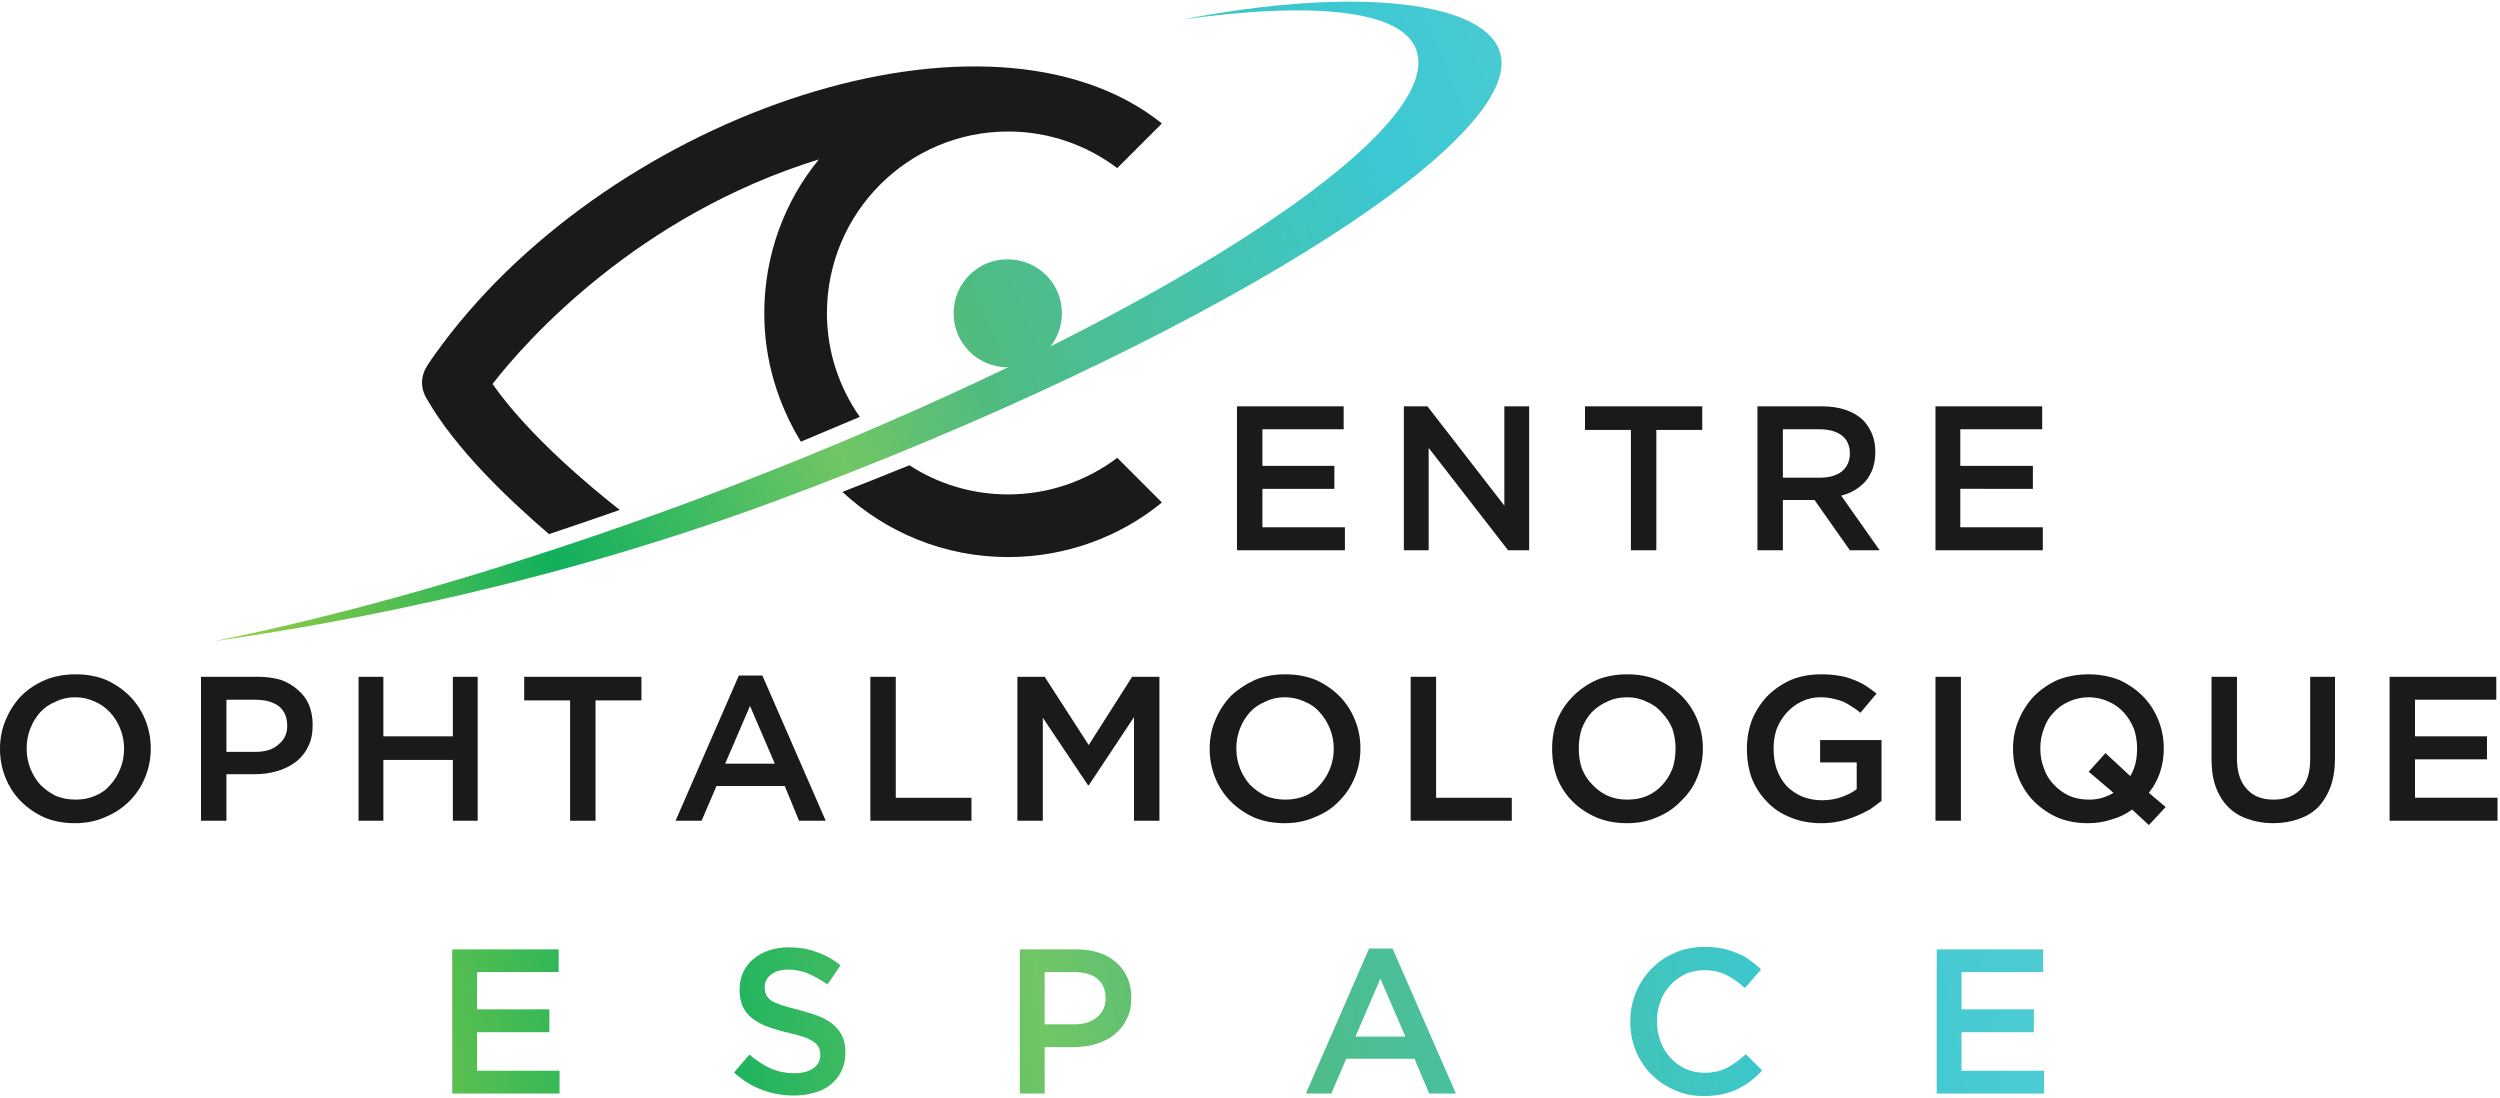
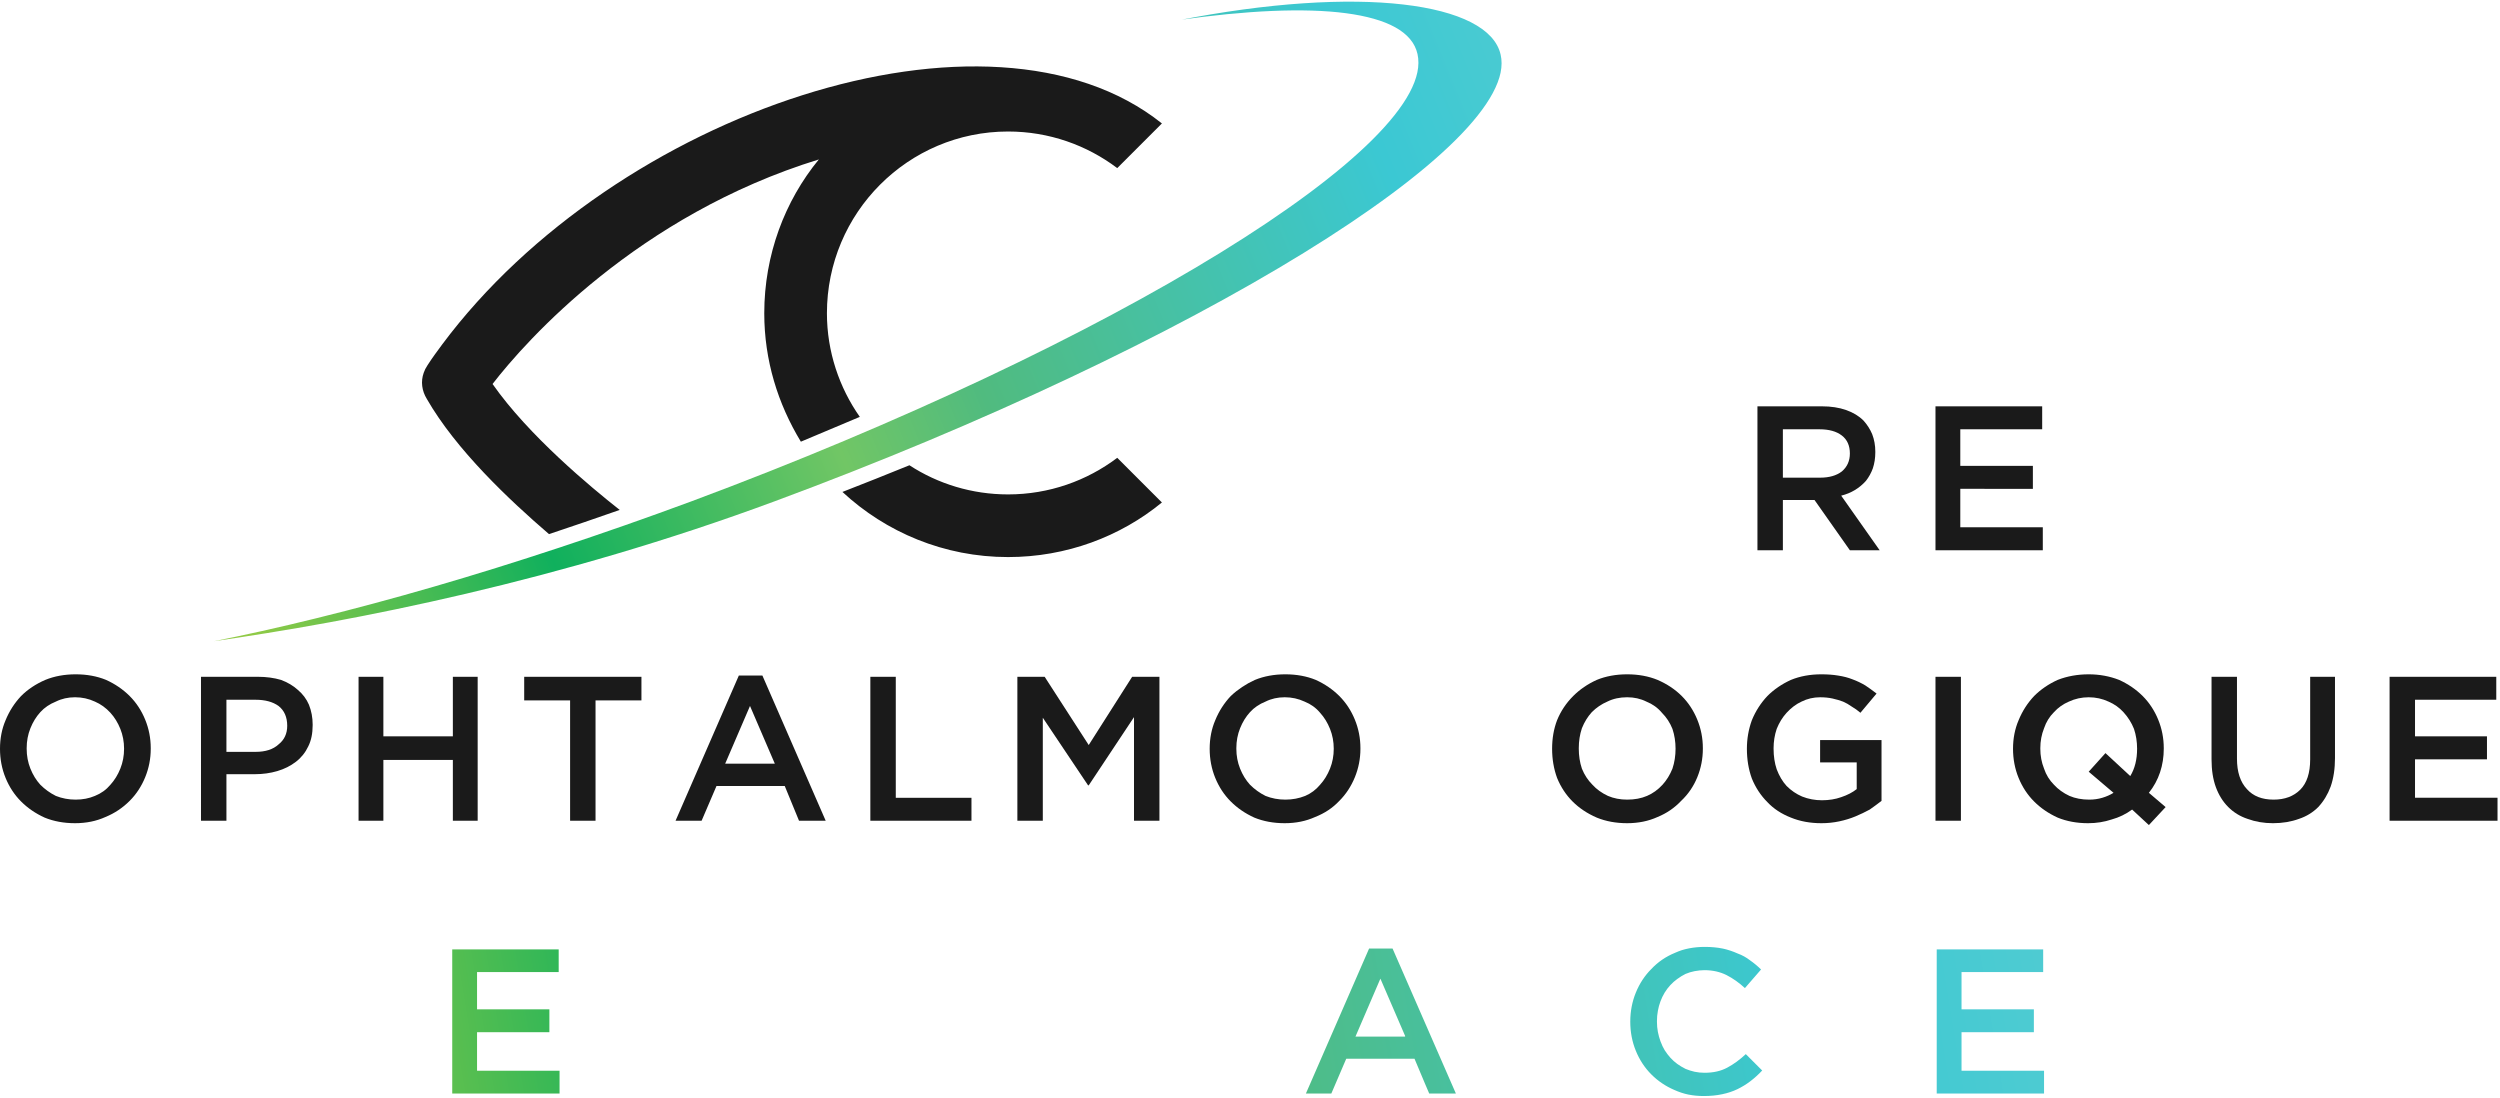
<svg xmlns="http://www.w3.org/2000/svg" version="1.2" viewBox="0 0 403 177">
  <defs>
    <linearGradient id="MUpsxzLDrB" gradientUnits="userSpaceOnUse" />
    <linearGradient id="reboot-34eba4985509d-__c" x1="44.3" x2="341.7" y1="153.7" y2="104.7" href="#MUpsxzLDrB">
      <stop stop-color="#90ca46" />
      <stop offset=".2" stop-color="#10b05d" />
      <stop offset=".4" stop-color="#71c665" />
      <stop offset=".5" stop-color="#50bb7f" />
      <stop offset=".8" stop-color="#3bc8d3" />
      <stop offset="1" stop-color="#58cdd1" />
    </linearGradient>
    <linearGradient id="reboot-34eba4985509d-__e" x1="45.7" x2="343" y1="161.9" y2="112.9" href="#MUpsxzLDrB">
      <stop stop-color="#90ca46" />
      <stop offset=".2" stop-color="#10b05d" />
      <stop offset=".4" stop-color="#71c665" />
      <stop offset=".5" stop-color="#50bb7f" />
      <stop offset=".8" stop-color="#3bc8d3" />
      <stop offset="1" stop-color="#58cdd1" />
    </linearGradient>
    <linearGradient id="reboot-34eba4985509d-__g" x1="46.8" x2="344.1" y1="168.4" y2="119.4" href="#MUpsxzLDrB">
      <stop stop-color="#90ca46" />
      <stop offset=".2" stop-color="#10b05d" />
      <stop offset=".4" stop-color="#71c665" />
      <stop offset=".5" stop-color="#50bb7f" />
      <stop offset=".8" stop-color="#3bc8d3" />
      <stop offset="1" stop-color="#58cdd1" />
    </linearGradient>
    <linearGradient id="reboot-34eba4985509d-__i" x1="48.2" x2="345.5" y1="177.2" y2="128.3" href="#MUpsxzLDrB">
      <stop stop-color="#90ca46" />
      <stop offset=".2" stop-color="#10b05d" />
      <stop offset=".4" stop-color="#71c665" />
      <stop offset=".5" stop-color="#50bb7f" />
      <stop offset=".8" stop-color="#3bc8d3" />
      <stop offset="1" stop-color="#58cdd1" />
    </linearGradient>
    <linearGradient id="reboot-34eba4985509d-__k" x1="49.6" x2="346.9" y1="185.4" y2="136.4" href="#MUpsxzLDrB">
      <stop stop-color="#90ca46" />
      <stop offset=".2" stop-color="#10b05d" />
      <stop offset=".4" stop-color="#71c665" />
      <stop offset=".5" stop-color="#50bb7f" />
      <stop offset=".8" stop-color="#3bc8d3" />
      <stop offset="1" stop-color="#58cdd1" />
    </linearGradient>
    <linearGradient id="reboot-34eba4985509d-__m" x1="50.7" x2="348" y1="192.1" y2="143.1" href="#MUpsxzLDrB">
      <stop stop-color="#90ca46" />
      <stop offset=".2" stop-color="#10b05d" />
      <stop offset=".4" stop-color="#71c665" />
      <stop offset=".5" stop-color="#50bb7f" />
      <stop offset=".8" stop-color="#3bc8d3" />
      <stop offset="1" stop-color="#58cdd1" />
    </linearGradient>
    <linearGradient id="reboot-34eba4985509d-__o" x1="26.2" x2="255.4" y1="67.6" y2="-26.5" href="#MUpsxzLDrB">
      <stop stop-color="#90ca46" />
      <stop offset=".2" stop-color="#10b05d" />
      <stop offset=".4" stop-color="#71c665" />
      <stop offset=".5" stop-color="#50bb7f" />
      <stop offset=".8" stop-color="#3bc8d3" />
      <stop offset="1" stop-color="#58cdd1" />
    </linearGradient>
    <linearGradient id="reboot-34eba4985509d-__q" x1="34.9" x2="267.7" y1="87.8" y2="-7.7" href="#MUpsxzLDrB">
      <stop stop-color="#90ca46" />
      <stop offset=".2" stop-color="#10b05d" />
      <stop offset=".4" stop-color="#71c665" />
      <stop offset=".5" stop-color="#50bb7f" />
      <stop offset=".8" stop-color="#3bc8d3" />
      <stop offset="1" stop-color="#58cdd1" />
    </linearGradient>
    <clipPath id="reboot-34eba4985509d-__b" clipPathUnits="userSpaceOnUse">
      <path d="M72.86 153.04h17.2v3.69H76.91v5.97h11.65v3.69H76.91v6.2h13.31v3.69H72.86z" />
    </clipPath>
    <clipPath id="reboot-34eba4985509d-__d" clipPathUnits="userSpaceOnUse">
-       <path d="M128.01 176.61q-2.69 0-5.14-.91-2.46-.92-4.55-2.81l2.46-2.92q1.69 1.46 3.41 2.24 1.73.78 3.92.78 1.89 0 3.01-.79 1.11-.8 1.11-2.13V170q0-.63-.22-1.11-.21-.48-.8-.91-.58-.43-1.59-.8-1.02-.36-2.65-.73-1.87-.43-3.31-.98-1.45-.54-2.43-1.33-.98-.77-1.5-1.9-.51-1.13-.51-2.73v-.06q-.01-1.49.59-2.74.59-1.25 1.63-2.12 1.04-.88 2.49-1.38 1.46-.5 3.19-.5 2.55 0 4.59.75 2.05.75 3.84 2.17l-2.19 3.09q-1.6-1.16-3.16-1.78-1.56-.61-3.15-.61-1.79 0-2.79.8-.99.79-.99 1.95v.07q0 .66.23 1.18.23.51.85.93.61.41 1.69.78 1.09.36 2.75.76 1.83.47 3.24 1.03 1.42.56 2.35 1.38.93.81 1.42 1.89.48 1.08.48 2.51v.06q0 1.63-.61 2.92-.61 1.3-1.7 2.19-1.08.9-2.61 1.37-1.52.46-3.35.46z" />
-     </clipPath>
+       </clipPath>
    <clipPath id="reboot-34eba4985509d-__f" clipPathUnits="userSpaceOnUse">
      <path d="M164.37 153.04h9.17q2.02 0 3.66.55 1.65.55 2.79 1.58 1.15 1.03 1.76 2.45.62 1.43.62 3.19v.07q0 1.96-.74 3.43-.73 1.48-1.99 2.47-1.27 1-2.96 1.51-1.7.52-3.63.52h-4.63v7.47h-4.05zm8.82 12.08q2.33 0 3.68-1.17 1.35-1.16 1.35-3v-.06q0-2.07-1.37-3.12-1.37-1.05-3.66-1.05h-4.77v8.4z" />
    </clipPath>
    <clipPath id="reboot-34eba4985509d-__h" clipPathUnits="userSpaceOnUse">
      <path d="M220.69 152.88h3.78l10.22 23.4h-4.31l-2.36-5.61h-10.99l-2.39 5.61h-4.18zm5.84 14.17-4.01-9.29-3.99 9.29z" />
    </clipPath>
    <clipPath id="reboot-34eba4985509d-__j" clipPathUnits="userSpaceOnUse">
      <path d="M274.64 176.68q-2.56 0-4.71-.93-2.16-.93-3.75-2.54-1.58-1.61-2.49-3.8-.9-2.2-.9-4.68v-.07q0-2.49.89-4.66.88-2.18 2.49-3.82 1.6-1.64 3.79-2.59t4.85-.95q1.59 0 2.9.27 1.31.27 2.41.75 1.09.48 2.02 1.14.93.66 1.76 1.46l-2.62 3.02q-1.39-1.29-2.95-2.09-1.57-.79-3.56-.8-1.66.01-3.07.65-1.41.65-2.44 1.76-1.03 1.11-1.59 2.61-.56 1.49-.56 3.18v.07q0 1.69.56 3.2.56 1.51 1.59 2.64 1.03 1.13 2.44 1.78 1.41.65 3.07.65 2.13 0 3.65-.82 1.53-.81 3.03-2.21l2.62 2.66q-.9.96-1.88 1.71-.98.75-2.11 1.3-1.12.54-2.47.82-1.34.29-2.97.29z" />
    </clipPath>
    <clipPath id="reboot-34eba4985509d-__l" clipPathUnits="userSpaceOnUse">
      <path d="M312.16 153.04h17.2v3.69h-13.15v5.97h11.65v3.69h-11.65v6.2h13.31v3.69h-17.36z" />
    </clipPath>
    <clipPath id="reboot-34eba4985509d-__n" clipPathUnits="userSpaceOnUse">
      <path d="M241.92 8.76c3.34 14.55-49.06 46.81-117.02 72.06-34.76 12.91-67.57 19.29-91.09 22.64 21.8-4.23 48.82-11.96 77.67-22.68C179.44 55.53 231.83 23.27 228.5 8.73c-1.62-7.11-16.25-8.67-38.71-5.47 29.54-5.74 50.22-2.87 52.13 5.5z" />
    </clipPath>
    <clipPath id="reboot-34eba4985509d-__p" clipPathUnits="userSpaceOnUse">
      <path d="M171.18 50.5c0 4.82-3.91 8.73-8.74 8.73-4.82 0-8.72-3.91-8.72-8.73s3.9-8.74 8.72-8.74c4.83 0 8.74 3.92 8.74 8.74z" />
    </clipPath>
  </defs>
  <path fill="#1a1a1a" fill-rule="evenodd" d="M12.1 132.7q-2.7 0-4.9-.9-2.2-1-3.8-2.6-1.6-1.6-2.5-3.8-.9-2.2-.9-4.7t.9-4.6q.9-2.2 2.5-3.9 1.6-1.6 3.9-2.6 2.2-.9 4.9-.9t4.9.9q2.2 1 3.8 2.6 1.6 1.6 2.5 3.8.9 2.2.9 4.6v.1q0 2.4-.9 4.6-.9 2.2-2.5 3.8-1.7 1.7-3.9 2.6-2.2 1-4.9 1zm.1-3.8q1.7 0 3.1-.6 1.5-.6 2.5-1.8 1-1.1 1.6-2.6.6-1.5.6-3.2 0-1.7-.6-3.2-.6-1.5-1.6-2.6-1.1-1.2-2.5-1.8-1.5-.7-3.2-.7-1.7 0-3.1.7-1.5.6-2.5 1.7t-1.6 2.6q-.6 1.5-.6 3.2v.1q0 1.7.6 3.2.6 1.5 1.6 2.6 1.1 1.1 2.5 1.8 1.5.6 3.2.6zm20.2-19.8h9.2q2 0 3.7.5 1.6.6 2.7 1.6 1.2 1 1.8 2.4.6 1.5.6 3.2v.1q0 2-.7 3.4-.7 1.5-2 2.5t-3 1.5q-1.7.5-3.6.5h-4.6v7.5h-4.1zm8.8 12.1q2.4 0 3.7-1.2 1.4-1.1 1.4-3 0-2.1-1.4-3.2-1.4-1-3.7-1h-4.7v8.4z" />
  <path fill="#1a1a1a" d="M57.8 109.1h4v9.6H73v-9.6h4v23.2h-4v-9.8H61.8v9.8h-4zm34.1 3.8h-7.4v-3.8h18.9v3.8H96v19.4h-4.1z" />
  <path fill="#1a1a1a" fill-rule="evenodd" d="M119.1 108.9h3.8l10.2 23.4h-4.3l-2.3-5.6h-11l-2.4 5.6h-4.2zm5.8 14.2-4-9.3-4 9.3z" />
  <path fill="#1a1a1a" d="M140.3 109.1h4.1v19.5h12.2v3.7h-16.3zm23.7 0h4.4l7.1 11 7-11h4.4v23.2h-4.1v-16.7l-7.3 11h-.1l-7.3-10.9v16.6H164z" />
  <path fill="#1a1a1a" fill-rule="evenodd" d="M207.1 132.7q-2.7 0-4.9-.9-2.2-1-3.8-2.6-1.6-1.6-2.5-3.8-.9-2.2-.9-4.7t.9-4.6q.9-2.2 2.5-3.9 1.7-1.6 3.9-2.6 2.2-.9 4.9-.9t4.9.9q2.2 1 3.8 2.6 1.6 1.6 2.5 3.8.9 2.2.9 4.6v.1q0 2.4-.9 4.6-.9 2.2-2.5 3.8-1.6 1.7-3.9 2.6-2.2 1-4.9 1zm.1-3.8q1.7 0 3.2-.6 1.4-.6 2.4-1.8 1-1.1 1.6-2.6.6-1.5.6-3.2 0-1.7-.6-3.2-.6-1.5-1.6-2.6-1-1.2-2.5-1.8-1.5-.7-3.2-.7-1.7 0-3.1.7-1.5.6-2.5 1.7t-1.6 2.6q-.6 1.5-.6 3.2v.1q0 1.7.6 3.2.6 1.5 1.6 2.6 1.1 1.1 2.5 1.8 1.5.6 3.2.6z" />
-   <path fill="#1a1a1a" d="M227.4 109.1h4.1v19.5h12.2v3.7h-16.3z" />
  <path fill="#1a1a1a" fill-rule="evenodd" d="M262.3 132.7q-2.7 0-4.9-.9-2.3-1-3.9-2.6t-2.5-3.8q-.8-2.2-.8-4.7t.8-4.6q.9-2.2 2.6-3.9 1.6-1.6 3.8-2.6 2.2-.9 4.9-.9t4.9.9q2.3 1 3.9 2.6t2.5 3.8q.9 2.2.9 4.6v.1q0 2.4-.9 4.6-.9 2.2-2.6 3.8-1.6 1.7-3.8 2.6-2.2 1-4.9 1zm0-3.8q1.8 0 3.2-.6 1.4-.6 2.5-1.8 1-1.1 1.6-2.6.5-1.5.5-3.2 0-1.7-.5-3.2-.6-1.5-1.7-2.6-1-1.2-2.5-1.8-1.4-.7-3.1-.7-1.8 0-3.2.7-1.4.6-2.5 1.7-1 1.1-1.6 2.6-.5 1.5-.5 3.2v.1q0 1.7.5 3.2.6 1.5 1.7 2.6 1 1.1 2.5 1.8 1.4.6 3.1.6z" />
  <path fill="#1a1a1a" d="M293.6 132.7q-2.7 0-4.9-.9-2.3-.9-3.8-2.5-1.6-1.6-2.5-3.8-.8-2.2-.8-4.8 0-2.4.8-4.6.9-2.2 2.5-3.9 1.6-1.6 3.8-2.6 2.2-.9 4.9-.9 1.5 0 2.7.2 1.3.2 2.3.6 1.1.4 2.1 1 .9.6 1.8 1.3l-2.6 3.1q-.7-.6-1.4-1-.7-.5-1.4-.8-.8-.3-1.7-.5-.9-.2-2-.2-1.6 0-3 .7-1.3.6-2.4 1.8-1 1.1-1.6 2.6-.5 1.5-.5 3.1v.1q0 1.8.5 3.3.6 1.6 1.6 2.7 1.1 1.1 2.5 1.7 1.5.6 3.2.6 1.7 0 3.1-.5 1.5-.5 2.5-1.3v-4.3h-5.9v-3.6h9.9v9.8q-.9.7-1.9 1.4-1.1.6-2.3 1.1-1.2.5-2.6.8-1.4.3-2.9.3zm18.4-23.6h4.1v23.2H312z" />
  <path fill="#1a1a1a" fill-rule="evenodd" d="M343.7 130.5q-1.5 1.1-3.3 1.6-1.8.6-3.8.6-2.7 0-4.9-.9-2.2-1-3.8-2.6-1.6-1.6-2.5-3.8-.9-2.2-.9-4.7t.9-4.6q.9-2.2 2.5-3.9 1.6-1.6 3.8-2.6 2.3-.9 5-.9 2.6 0 4.9.9 2.2 1 3.8 2.6 1.6 1.6 2.5 3.8.9 2.2.9 4.6v.1q0 2-.6 3.8-.6 1.8-1.8 3.3l2.7 2.3-2.7 2.9zm-6.9-1.6q1.1 0 2.1-.3t1.8-.8l-4-3.4 2.7-3 4 3.7q1.1-1.8 1.1-4.4 0-1.7-.5-3.2-.6-1.5-1.7-2.7-1-1.1-2.4-1.7-1.5-.7-3.2-.7-1.7 0-3.2.7-1.4.6-2.4 1.7-1.1 1.1-1.6 2.6-.6 1.5-.6 3.2v.1q0 1.7.6 3.2.5 1.5 1.6 2.6 1 1.1 2.5 1.8 1.4.6 3.2.6z" />
  <path fill="#1a1a1a" d="M366.4 132.7q-2.2 0-4.1-.7-1.8-.6-3.1-1.9-1.3-1.3-2-3.2-.7-1.9-.7-4.5v-13.3h4.1v13.2q0 3.2 1.6 4.9 1.5 1.7 4.3 1.7 2.7 0 4.3-1.6 1.6-1.6 1.6-4.9v-13.3h4v13.1q0 2.6-.7 4.6-.7 1.9-2 3.3-1.3 1.3-3.1 1.9-1.9.7-4.2.7zm18.8-23.6h17.2v3.7h-13.1v5.9h11.6v3.7h-11.6v6.2h13.3v3.7h-17.4z" />
  <g clip-path="url(#reboot-34eba4985509d-__b)">
    <path fill="url(#reboot-34eba4985509d-__c)" d="M72.9 153h17.2v3.7H76.9v6h11.7v3.7H76.9v6.2h13.3v3.7H72.9z" />
  </g>
  <g clip-path="url(#reboot-34eba4985509d-__d)">
    <path fill="url(#reboot-34eba4985509d-__e)" d="M128 176.6q-2.7 0-5.1-.9-2.5-.9-4.6-2.8l2.5-2.9q1.7 1.4 3.4 2.2 1.7.8 3.9.8 1.9 0 3-.8t1.1-2.1v-.1q0-.6-.2-1.1-.2-.5-.8-.9-.6-.5-1.6-.8-1-.4-2.6-.7-1.9-.5-3.3-1-1.5-.6-2.5-1.4-1-.7-1.5-1.9-.5-1.1-.5-2.7v-.1q0-1.4.6-2.7.6-1.2 1.6-2.1 1.1-.9 2.5-1.4 1.5-.5 3.2-.5 2.6 0 4.6.8 2.1.7 3.8 2.1l-2.1 3.1q-1.6-1.1-3.2-1.8-1.6-.6-3.1-.6-1.8 0-2.8.8-1 .8-1 2v.1q0 .6.2 1.1.2.5.8 1 .7.4 1.7.7 1.1.4 2.8.8 1.8.5 3.2 1 1.4.6 2.4 1.4.9.8 1.4 1.9.5 1.1.5 2.5v.1q0 1.6-.6 2.9-.6 1.3-1.7 2.2-1.1.9-2.6 1.3-1.6.5-3.4.5z" />
  </g>
  <g clip-path="url(#reboot-34eba4985509d-__f)">
-     <path fill="url(#reboot-34eba4985509d-__g)" fill-rule="evenodd" d="M164.4 153h9.1q2.1 0 3.7.6 1.6.5 2.8 1.6 1.1 1 1.8 2.4.6 1.5.6 3.2v.1q0 1.9-.8 3.4-.7 1.5-2 2.5-1.2 1-2.9 1.5t-3.7.5h-4.6v7.5h-4zm8.8 12.1q2.3 0 3.7-1.2 1.3-1.2 1.3-3v-.1q0-2-1.4-3.1-1.3-1-3.6-1h-4.8v8.4z" />
-   </g>
+     </g>
  <g clip-path="url(#reboot-34eba4985509d-__h)">
    <path fill="url(#reboot-34eba4985509d-__i)" fill-rule="evenodd" d="M220.7 152.9h3.8l10.2 23.4h-4.3l-2.4-5.6h-11l-2.4 5.6h-4.1zm5.8 14.2-4-9.3-4 9.3z" />
  </g>
  <g clip-path="url(#reboot-34eba4985509d-__j)">
    <path fill="url(#reboot-34eba4985509d-__k)" d="M274.6 176.7q-2.5 0-4.7-1-2.1-.9-3.7-2.5t-2.5-3.8q-.9-2.2-.9-4.7t.9-4.7q.9-2.2 2.5-3.8 1.6-1.7 3.8-2.6 2.2-1 4.8-1 1.6 0 2.9.3 1.3.3 2.4.8 1.1.4 2 1.1 1 .7 1.8 1.5l-2.6 3q-1.4-1.3-3-2.1-1.5-.8-3.5-.8-1.7 0-3.1.6-1.4.7-2.4 1.8-1.1 1.1-1.6 2.6-.6 1.5-.6 3.2v.1q0 1.7.6 3.2.5 1.5 1.6 2.6 1 1.1 2.4 1.8 1.4.6 3.1.6 2.1 0 3.6-.8 1.6-.8 3-2.2l2.7 2.7q-.9.9-1.9 1.7-1 .7-2.1 1.3-1.1.5-2.5.8-1.3.3-3 .3z" />
  </g>
  <g clip-path="url(#reboot-34eba4985509d-__l)">
    <path fill="url(#reboot-34eba4985509d-__m)" d="M312.2 153h17.2v3.7h-13.2v6h11.7v3.7h-11.7v6.2h13.3v3.7h-17.3z" />
  </g>
-   <path fill="#1a1a1a" d="M199.4 65.5h17.2v3.7h-13.1v5.9h11.6v3.7h-11.6V85h13.3v3.7h-17.4zm26.9 0h3.8l12.4 16v-16h4v23.2h-3.4l-12.8-16.5v16.5h-4zm36.6 3.8h-7.4v-3.8h18.9v3.8H267v19.4h-4.1z" />
  <path fill="#1a1a1a" fill-rule="evenodd" d="M283.3 65.5h10.4q2.2 0 3.9.6 1.7.6 2.8 1.7.9 1 1.4 2.2.5 1.3.5 2.8v.1q0 1.4-.4 2.6-.4 1.1-1.1 2-.8.9-1.8 1.5t-2.2.9l6.2 8.8h-4.8l-5.7-8.1h-5.1v8.1h-4.1zM293.4 77q2.2 0 3.5-1 1.3-1.1 1.3-2.9 0-1.9-1.3-2.9t-3.6-1h-5.9V77z" />
  <path fill="#1a1a1a" d="M312 65.5h17.2v3.7H316v5.9h11.7v3.7H316V85h13.3v3.7H312zM187.3 81c-6.7 5.5-15.4 8.8-24.8 8.8-10.3 0-19.7-4-26.7-10.5q5.4-2.1 10.8-4.3c4.6 3 10.1 4.7 15.9 4.7 6.6 0 12.7-2.2 17.6-5.9zm-48.7-13.8q-4.7 2-9.5 4c-3.7-6.1-5.9-13.1-5.9-20.7 0-9.4 3.3-18.1 8.8-24.8-29.2 9-47.2 29.2-52.6 36.2 5.8 8.3 15.8 16.6 20.5 20.3q-5.7 2-11.4 3.9c-6.4-5.5-15-13.6-19.7-21.8-.8-1.3-1-2.8-.5-4.2q.2-.6.6-1.2c.9-1.4 1.6-2.3 2.4-3.4 27.9-37.4 88.2-57.8 116-35.6l-7.2 7.2c-4.9-3.7-11-5.9-17.6-5.9-16.1 0-29.2 13.1-29.2 29.3 0 6.2 2 12 5.3 16.7z" />
  <g clip-path="url(#reboot-34eba4985509d-__n)">
    <path fill="url(#reboot-34eba4985509d-__o)" d="M241.9 8.8c3.4 14.5-49 46.8-117 72-34.8 12.9-67.6 19.3-91.1 22.7 21.8-4.3 48.8-12 77.7-22.7 67.9-25.3 120.3-57.5 117-72.1-1.6-7.1-16.3-8.6-38.7-5.4 29.5-5.8 50.2-2.9 52.1 5.5z" />
  </g>
  <g clip-path="url(#reboot-34eba4985509d-__p)">
-     <path fill="url(#reboot-34eba4985509d-__q)" d="M171.2 50.5c0 4.8-3.9 8.7-8.8 8.7-4.8 0-8.7-3.9-8.7-8.7 0-4.8 3.9-8.7 8.7-8.7 4.9 0 8.8 3.9 8.8 8.7z" />
-   </g>
+     </g>
</svg>